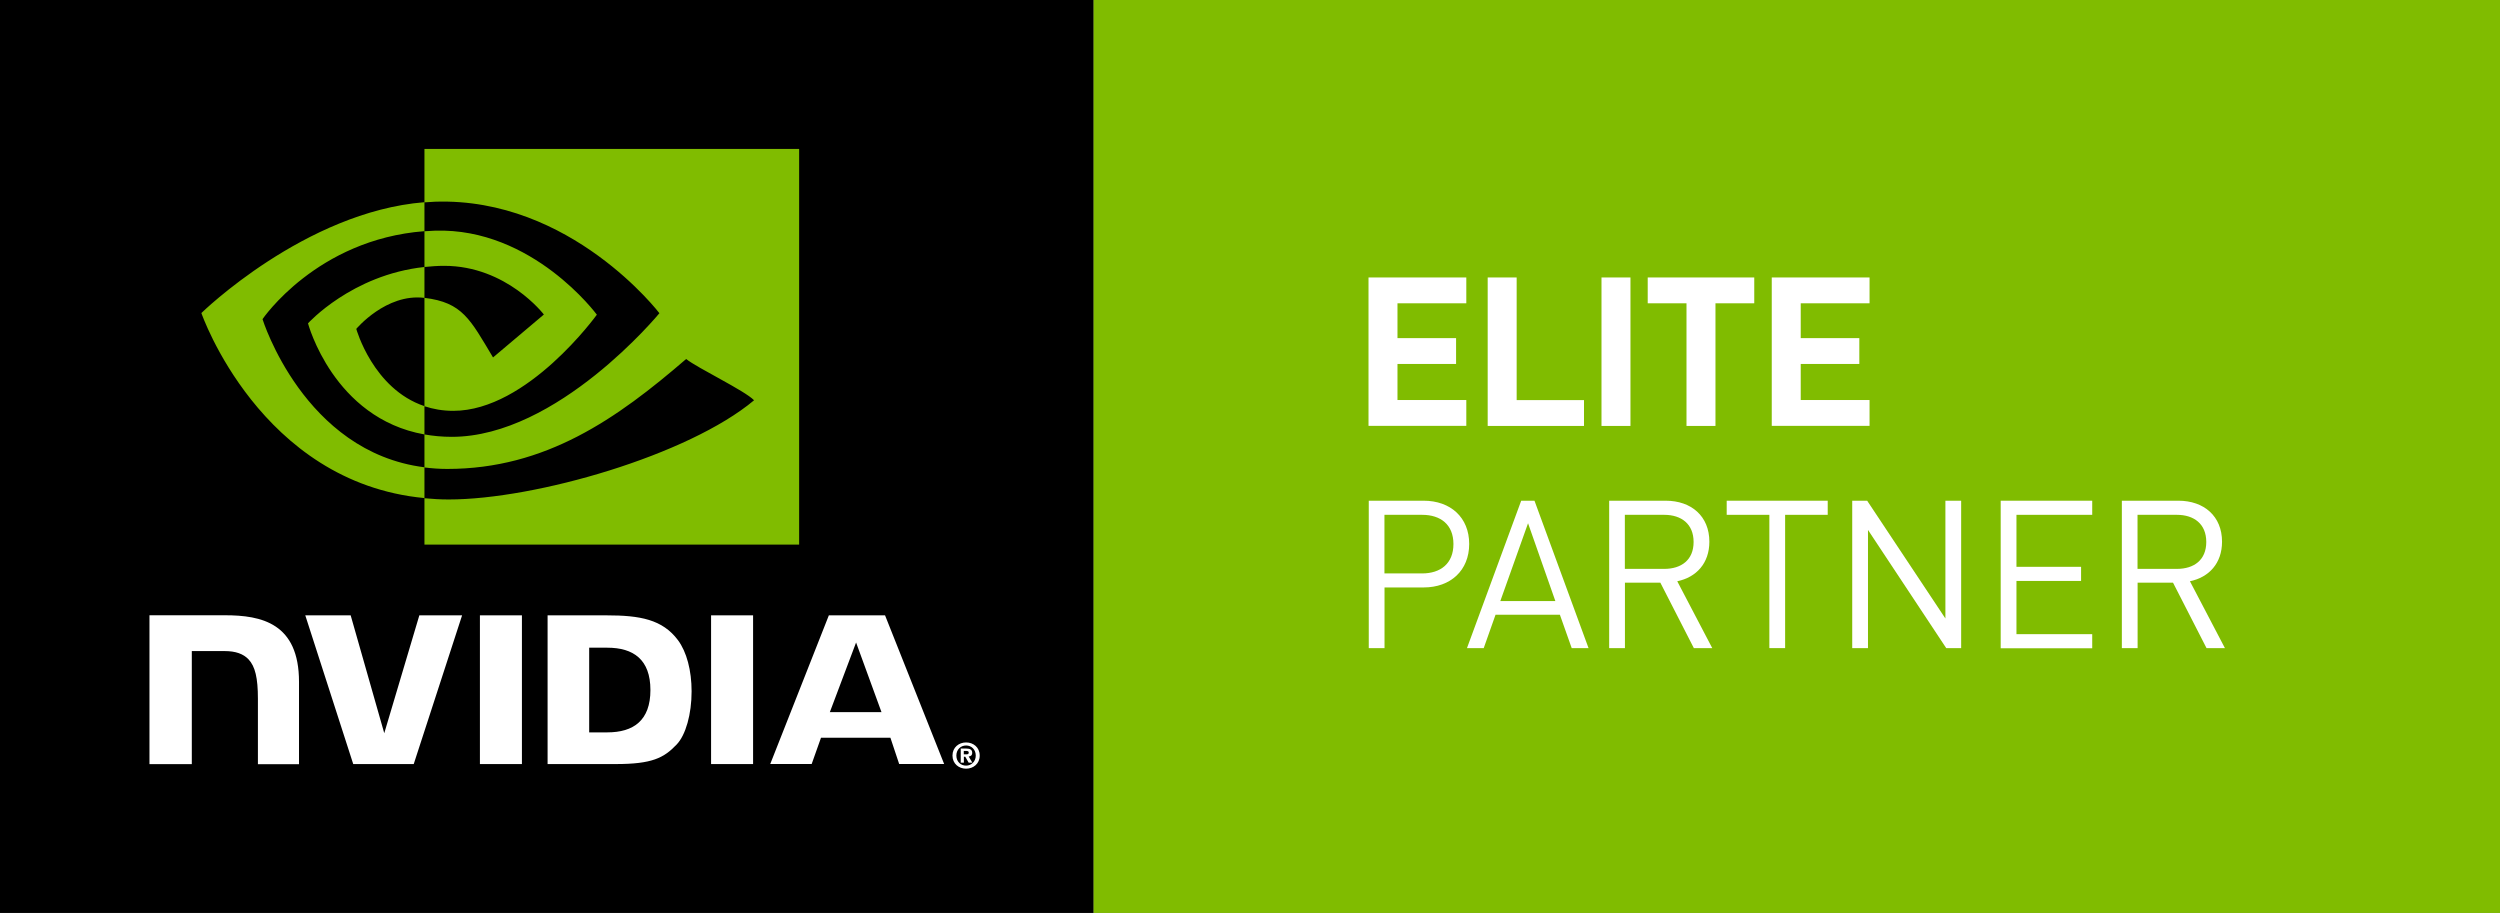
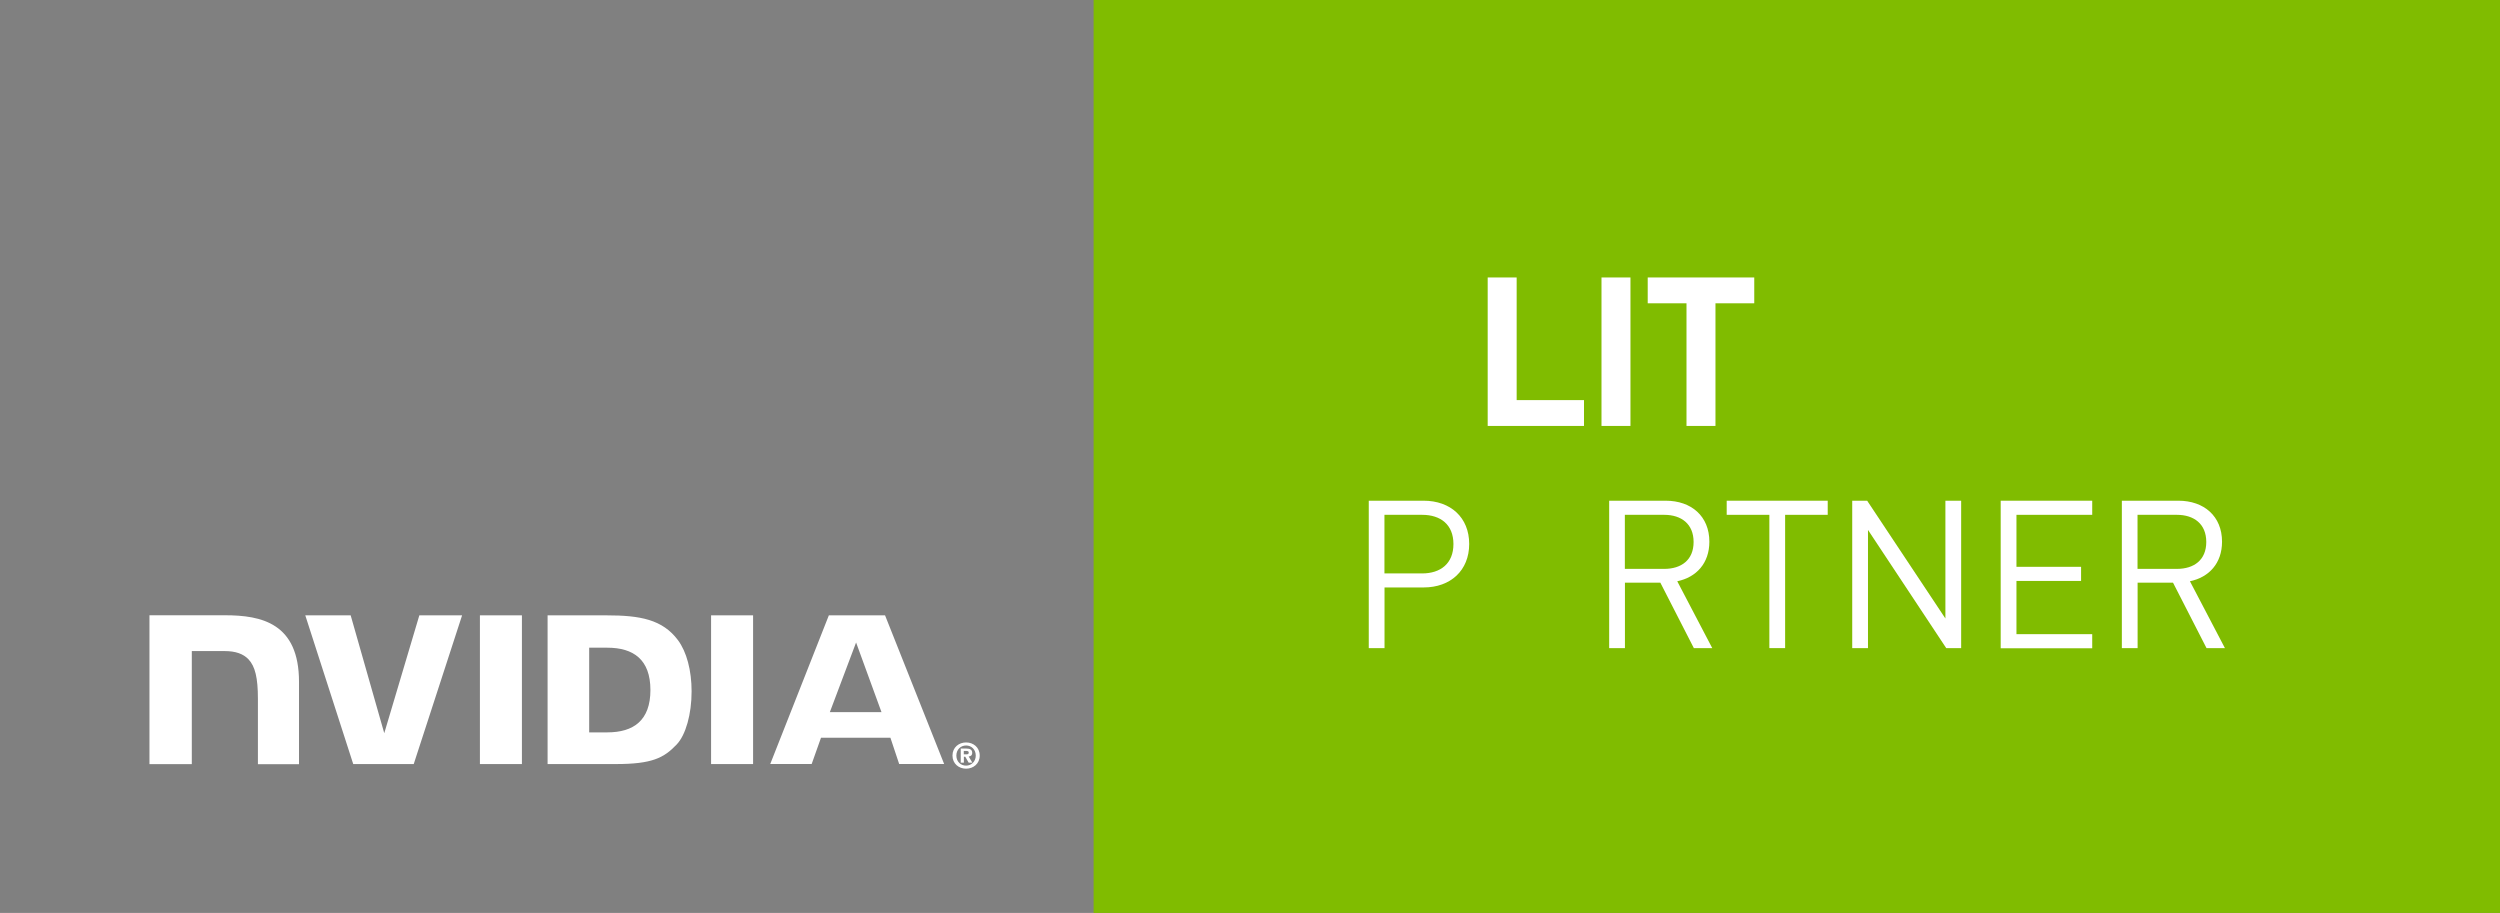
<svg xmlns="http://www.w3.org/2000/svg" viewBox="0 0 302.92 110.62">
  <rect x="0" y="0" width="302.92" height="110.62" fill="#808080" stroke="none" />
  <defs>
    <style>.g{fill:#fff;}.h{fill:#80bc00;}</style>
  </defs>
  <g id="a" />
  <g id="b">
    <g id="c">
      <g>
        <g>
-           <rect width="132.51" height="110.62" />
          <g>
            <path id="d" class="g" d="M116.78,91.4v-.41h.26c.14,0,.34,0,.34,.19,0,.19-.1,.22-.27,.22h-.33m0,.29h.18l.41,.72h.45l-.45-.75c.23-.01,.43-.13,.43-.44,0-.39-.27-.52-.73-.52h-.66v1.71h.38v-.72m1.92-.14c0-1-.78-1.59-1.65-1.59s-1.65,.59-1.65,1.59,.78,1.59,1.65,1.59,1.65-.59,1.65-1.59m-.48,0c0,.73-.54,1.22-1.17,1.22h0c-.66,0-1.18-.49-1.18-1.22s.53-1.22,1.18-1.22,1.17,.49,1.17,1.22Z" />
            <path id="e" class="g" d="M58.15,74.56v18.02h5.09v-18.02h-5.09Zm-40.04-.02v18.05h5.13v-13.7h3.98c1.32,0,2.26,.33,2.9,1.01,.8,.86,1.13,2.24,1.13,4.77v7.93h4.98v-9.97c0-7.12-4.54-8.08-8.98-8.08h-9.14Zm48.24,.02v18.02h8.25c4.4,0,5.83-.73,7.39-2.37,1.1-1.15,1.81-3.68,1.81-6.44,0-2.53-.6-4.79-1.65-6.2-1.88-2.52-4.6-3.01-8.66-3.01h-7.14Zm5.04,3.92h2.19c3.17,0,5.23,1.43,5.23,5.13s-2.06,5.13-5.23,5.13h-2.19v-10.25Zm-20.58-3.92l-4.25,14.28-4.07-14.28h-5.5l5.81,18.02h7.33l5.86-18.02h-5.2Zm35.35,18.02h5.09v-18.02h-5.09v18.02Zm14.27-18.02l-7.1,18.01h5.02l1.13-3.18h8.41l1.06,3.18h5.45l-7.16-18.01h-6.8Zm3.3,3.29l3.08,8.44h-6.26l3.18-8.44Z" />
-             <path id="f" class="h" d="M51.43,32.35v-4.33c.42-.03,.84-.05,1.28-.07,11.84-.37,19.61,10.18,19.61,10.18,0,0-8.39,11.65-17.39,11.65-1.3,0-2.46-.21-3.5-.56v-13.13c4.61,.56,5.54,2.59,8.31,7.22l6.16-5.2s-4.5-5.9-12.08-5.9c-.82,0-1.61,.06-2.39,.14m0-14.3v6.47c.43-.03,.85-.06,1.28-.08,16.47-.55,27.19,13.51,27.19,13.51,0,0-12.32,14.98-25.16,14.98-1.18,0-2.28-.11-3.31-.29v4c.88,.11,1.8,.18,2.76,.18,11.94,0,20.58-6.1,28.95-13.32,1.39,1.11,7.07,3.81,8.23,5-7.95,6.66-26.49,12.02-37,12.02-1.01,0-1.99-.06-2.94-.15v5.62h45.4V18.05H51.43Zm0,31.17v3.42c-11.05-1.97-14.11-13.46-14.11-13.46,0,0,5.3-5.88,14.11-6.83v3.74h-.02c-4.63-.56-8.24,3.76-8.24,3.76,0,0,2.02,7.27,8.26,9.36m-19.62-10.54s6.55-9.66,19.62-10.66v-3.51c-14.48,1.16-27.03,13.43-27.03,13.43,0,0,7.1,20.54,27.03,22.42v-3.73c-14.62-1.84-19.62-17.95-19.62-17.95Z" />
          </g>
          <rect class="h" x="132.51" width="170.41" height="110.62" />
        </g>
-         <path class="g" d="M165.82,51.61v-17.99h11.85v3.13h-8.34v4.22h7.1v3.13h-7.1v4.37h8.34v3.13h-11.85Z" />
        <path class="g" d="M180.26,51.61v-17.99h3.51v14.86h8.16v3.13h-11.67Z" />
        <path class="g" d="M194.05,51.61v-17.99h3.51v17.99h-3.51Z" />
        <path class="g" d="M207.86,36.75v14.86h-3.51v-14.86h-4.7v-3.13h12.91v3.13h-4.7Z" />
-         <path class="g" d="M214.68,51.61v-17.99h11.85v3.13h-8.34v4.22h7.1v3.13h-7.1v4.37h8.34v3.13h-11.85Z" />
        <g>
          <path class="g" d="M172.5,71.18h-4.74v7.35h-1.91v-17.86h6.65c3.26,0,5.52,2.03,5.52,5.24s-2.26,5.27-5.52,5.27Zm-.18-8.8h-4.57v7.1h4.57c2.23,0,3.79-1.2,3.79-3.56s-1.56-3.54-3.79-3.54Z" />
-           <path class="g" d="M190.44,78.53l-1.43-4.04h-7.8l-1.43,4.04h-2.03l6.57-17.86h1.61l6.55,17.86h-2.03Zm-5.29-15.13l-3.36,9.43h6.67l-3.31-9.43Z" />
          <path class="g" d="M205.24,78.53l-4.06-7.93h-4.29v7.93h-1.91v-17.86h6.85c3.11,0,5.29,1.88,5.29,4.97,0,2.61-1.58,4.31-3.89,4.79l4.24,8.1h-2.23Zm-3.59-16.15h-4.77v6.55h4.77c2.08,0,3.56-1.08,3.56-3.26s-1.48-3.29-3.56-3.29Z" />
          <path class="g" d="M216.3,62.38v16.15h-1.91v-16.15h-5.17v-1.71h12.24v1.71h-5.17Z" />
          <path class="g" d="M235.82,78.53l-9.48-14.32v14.32h-1.91v-17.86h1.81l9.48,14.27v-14.27h1.91v17.86h-1.81Z" />
          <path class="g" d="M242.42,78.53v-17.86h11.09v1.71h-9.18v6.3h7.83v1.71h-7.83v6.45h9.18v1.71h-11.09Z" />
          <path class="g" d="M267.36,78.53l-4.06-7.93h-4.29v7.93h-1.91v-17.86h6.85c3.11,0,5.29,1.88,5.29,4.97,0,2.61-1.58,4.31-3.89,4.79l4.24,8.1h-2.23Zm-3.59-16.15h-4.77v6.55h4.77c2.08,0,3.56-1.08,3.56-3.26s-1.48-3.29-3.56-3.29Z" />
        </g>
      </g>
    </g>
  </g>
</svg>